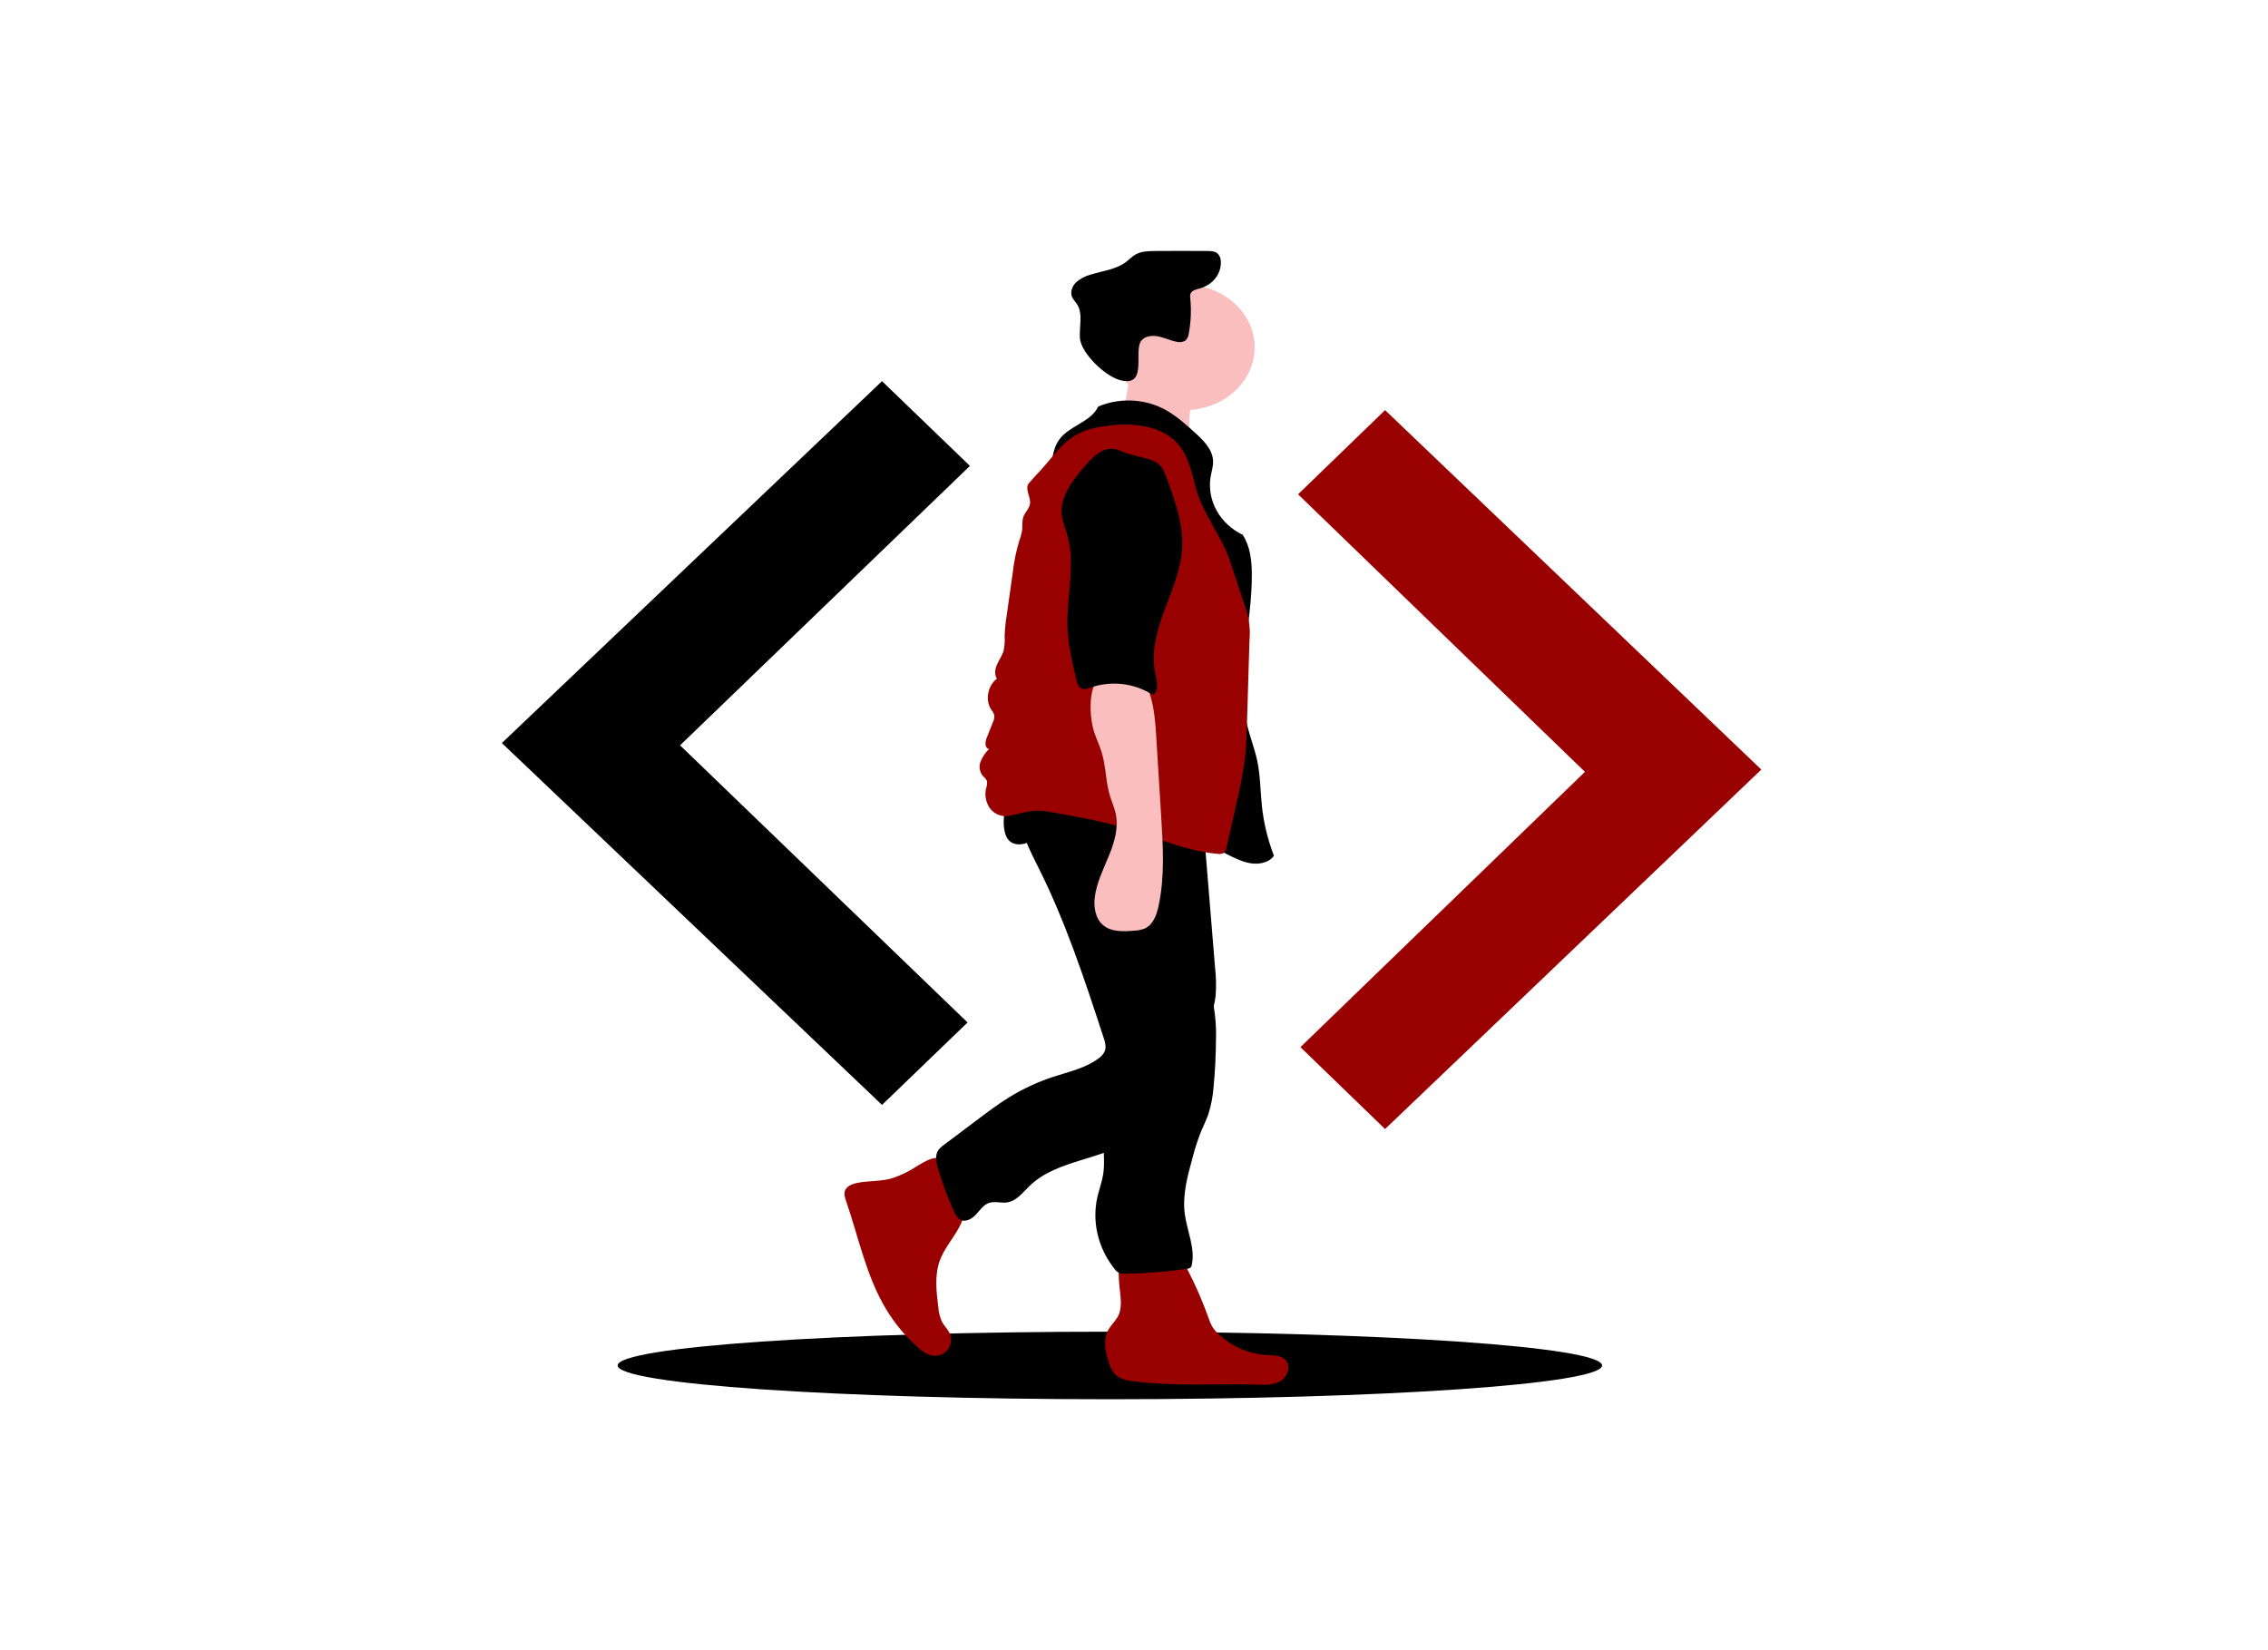
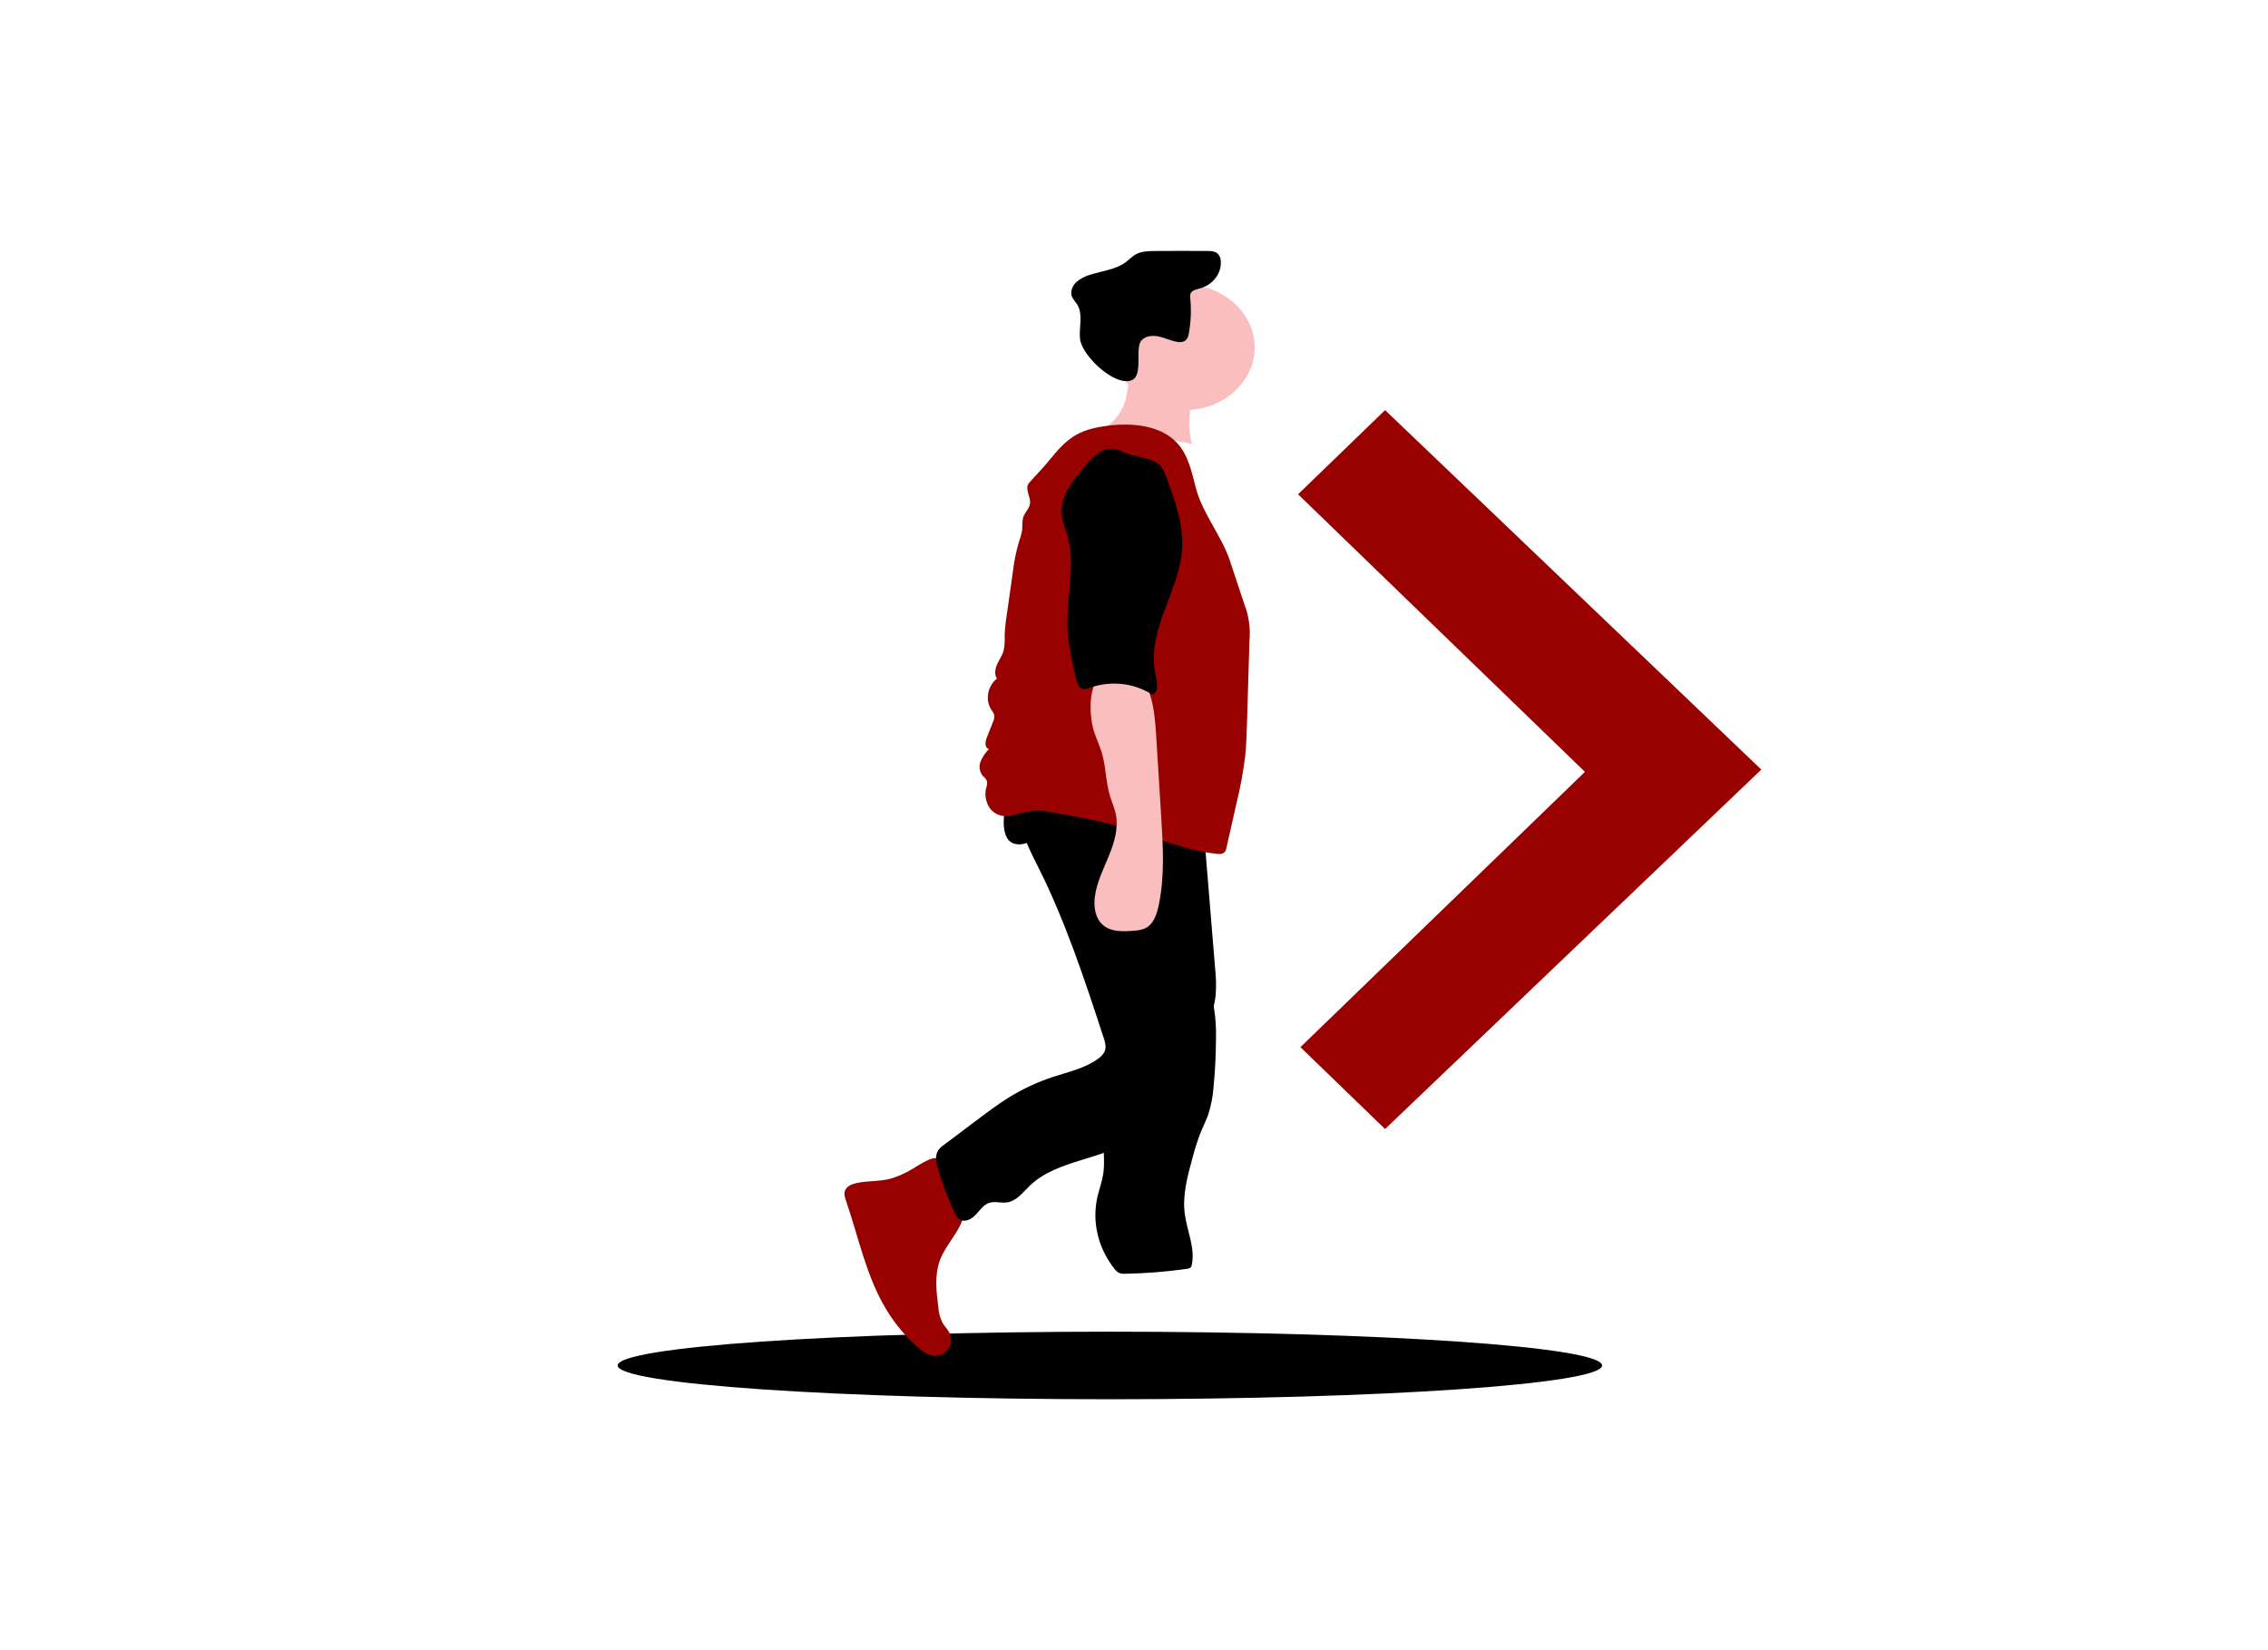
<svg xmlns="http://www.w3.org/2000/svg" width="470" height="342" viewBox="0 0 470 342" fill="none">
  <path d="M230 290C286.333 290 332 286.866 332 283C332 279.134 286.333 276 230 276C173.667 276 128 279.134 128 283C128 286.866 173.667 290 230 290Z" fill="black" />
-   <path opacity="0.1" d="M231 288C279.049 288 318 285.761 318 283C318 280.239 279.049 278 231 278C182.951 278 144 280.239 144 283C144 285.761 182.951 288 231 288Z" fill="black" />
-   <path d="M182.782 79L104 154L182.782 229L200.508 211.912L140.93 154.474L201 96.563L182.782 79Z" fill="black" />
  <path d="M287.03 85L365 159.5L287.03 234L269.487 217.026L328.452 159.971L269 102.446L287.03 85Z" fill="#990000" />
  <path d="M188.373 242.677C187.178 243.337 185.917 243.872 184.61 244.275C182.273 244.907 179.775 244.675 177.415 245.215C176.448 245.436 175.397 245.899 175.089 246.833C174.864 247.519 175.109 248.259 175.344 248.942C177.952 256.52 179.524 264.567 183.684 271.432C185.432 274.315 187.602 276.926 190.123 279.178C191.069 280.023 192.14 280.849 193.406 280.982C193.99 281.043 194.579 280.95 195.115 280.713C195.651 280.477 196.114 280.104 196.458 279.633C196.802 279.162 197.015 278.609 197.074 278.031C197.134 277.453 197.039 276.869 196.798 276.339C196.425 275.517 195.731 274.881 195.284 274.097C194.799 273.098 194.515 272.016 194.447 270.909C194.036 267.668 193.64 264.28 194.774 261.212C195.534 259.155 196.928 257.401 198.09 255.536C199.251 253.672 200.216 251.536 199.958 249.36C199.781 247.875 199.05 246.516 198.278 245.232C197.504 243.944 195.975 240.485 194.421 240.056C192.807 239.61 189.781 241.963 188.373 242.677Z" fill="#990000" />
-   <path d="M232.27 269.855C232.295 270.657 232.187 271.457 231.951 272.221C231.442 273.613 230.18 274.567 229.529 275.893C228.622 277.738 229.033 279.968 229.634 281.943C230.01 283.181 230.504 284.469 231.515 285.234C232.38 285.79 233.363 286.116 234.379 286.185C243.053 287.429 251.864 286.715 260.617 286.976C262.213 287.024 263.902 287.081 265.295 286.273C266.687 285.465 267.548 283.433 266.601 282.102C265.75 280.906 264.069 280.917 262.637 280.847C258.909 280.65 255.359 279.135 252.579 276.552C252.031 276.067 251.556 275.5 251.169 274.869C250.871 274.309 250.624 273.722 250.431 273.115C249.204 269.67 247.744 266.319 246.062 263.086C245.592 262.181 245.059 261.239 244.184 260.755C243.543 260.453 242.848 260.296 242.145 260.294C239.963 260.147 234.314 259.377 232.627 261.136C231.068 262.761 232.304 267.792 232.27 269.855Z" fill="#990000" />
  <path d="M245.5 85C253.508 85 260 79.18 260 72C260 64.82 253.508 59 245.5 59C237.492 59 231 64.82 231 72C231 79.18 237.492 85 245.5 85Z" fill="#FBBEBE" />
  <path d="M232.998 83.694C232.224 85.649 230.911 87.485 229 88.537L247 92C246.347 89.522 246.261 86.941 246.748 84.429C246.926 83.821 246.963 83.184 246.855 82.561C246.517 81.33 245.047 80.737 243.731 80.454C240.446 79.747 237.541 79.369 234.488 78C233.555 79.507 233.686 81.957 232.998 83.694Z" fill="#FBBEBE" />
-   <path d="M227.586 84.256C229.674 83.377 231.95 82.949 234.241 83.005C236.533 83.061 238.781 83.598 240.818 84.577C243.307 85.797 245.368 87.639 247.393 89.455C249.259 91.13 251.25 93.047 251.383 95.456C251.447 96.623 251.055 97.764 250.857 98.918C250.502 101.305 250.954 103.735 252.15 105.872C253.346 108.009 255.227 109.746 257.533 110.844C259.076 113.234 259.394 116.129 259.417 118.916C259.507 129.475 255.925 140.165 258.482 150.453C259.083 152.869 260.014 155.208 260.533 157.64C261.205 160.79 261.171 164.029 261.523 167.224C261.904 170.683 262.736 174.086 264 177.359C263.155 178.609 261.397 179.088 259.813 178.987C258.23 178.886 256.749 178.247 255.336 177.574C248.494 174.318 242.227 170.024 235.14 167.256C230.452 165.425 225.457 164.285 220.909 162.17C216.36 160.056 212.13 156.7 210.74 152.151C210.138 150.184 210.101 148.111 210.068 146.067C209.93 137.455 209.802 128.749 211.817 120.342C213.595 112.929 217.021 105.837 217.769 98.273C218.012 95.811 218.017 93.176 219.496 91.122C221.587 88.218 226.101 87.466 227.586 84.256Z" fill="black" />
  <path d="M236.579 70.534C237.371 69.6 238.897 69.472 240.161 69.749C241.426 70.025 242.591 70.614 243.868 70.838C244.158 70.913 244.463 70.932 244.761 70.894C245.06 70.856 245.347 70.762 245.603 70.618C246.049 70.22 246.316 69.686 246.352 69.121C246.799 66.713 246.904 64.264 246.663 61.832C246.596 61.491 246.621 61.141 246.736 60.81C247.052 60.121 248.017 59.957 248.804 59.736C250.104 59.339 251.22 58.561 251.977 57.526C252.733 56.49 253.087 55.257 252.982 54.019C252.962 53.425 252.687 52.862 252.214 52.45C251.669 52.049 250.907 52.024 250.204 52.019C246.594 51.993 242.984 51.994 239.374 52.022C238.038 52.032 236.635 52.062 235.476 52.664C234.62 53.11 233.983 53.827 233.214 54.388C231.209 55.852 228.497 56.15 226.057 56.901C224.866 57.207 223.785 57.791 222.921 58.593C222.109 59.431 221.719 60.678 222.229 61.693C222.49 62.116 222.782 62.523 223.103 62.911C224.542 64.992 223.584 67.692 223.799 70.14C224.068 73.196 229.067 78.154 232.457 78.877C237.93 80.045 234.768 72.54 236.579 70.534Z" fill="black" />
  <path d="M229.833 218.744C230.21 221.127 230.693 223.517 230.564 225.92C230.383 229.274 229.017 232.506 228.764 235.857C228.575 238.36 229.012 240.89 228.619 243.374C228.368 244.965 227.782 246.498 227.419 248.072C226.845 250.636 226.861 253.277 227.467 255.836C228.073 258.394 229.256 260.819 230.945 262.963C231.194 263.33 231.547 263.633 231.969 263.841C232.374 263.973 232.807 264.024 233.237 263.989C237.502 263.912 241.755 263.57 245.966 262.965C246.274 262.954 246.566 262.84 246.783 262.646C246.878 262.517 246.939 262.371 246.961 262.219C247.741 258.666 245.961 255.104 245.508 251.507C245.025 247.667 246.066 243.818 247.099 240.063C247.568 238.211 248.153 236.384 248.853 234.59C249.352 233.382 249.955 232.208 250.388 230.98C251.001 229.052 251.375 227.07 251.502 225.07C251.802 221.914 251.962 218.751 251.98 215.58C252.082 212.576 251.799 209.571 251.138 206.623C250.188 202.89 248.243 199.424 246.315 196C245.284 196.219 244.317 196.626 243.474 197.195C240.99 198.62 238.396 199.888 235.712 200.992C233.908 201.733 230.391 202.26 229.246 203.805C228.117 205.329 228.845 208.439 228.932 210.12C229.08 213.005 229.38 215.88 229.833 218.744Z" fill="black" />
  <path opacity="0.1" d="M229.833 218.744C230.21 221.127 230.693 223.517 230.564 225.92C230.383 229.274 229.017 232.506 228.764 235.857C228.575 238.36 229.012 240.89 228.619 243.374C228.368 244.965 227.782 246.498 227.419 248.072C226.845 250.636 226.861 253.277 227.467 255.836C228.073 258.394 229.256 260.819 230.945 262.963C231.194 263.33 231.547 263.633 231.969 263.841C232.374 263.973 232.807 264.024 233.237 263.989C237.502 263.912 241.755 263.57 245.966 262.965C246.274 262.954 246.566 262.84 246.783 262.646C246.878 262.517 246.939 262.371 246.961 262.219C247.741 258.666 245.961 255.104 245.508 251.507C245.025 247.667 246.066 243.818 247.099 240.063C247.568 238.211 248.153 236.384 248.853 234.59C249.352 233.382 249.955 232.208 250.388 230.98C251.001 229.052 251.375 227.07 251.502 225.07C251.802 221.914 251.962 218.751 251.98 215.58C252.082 212.576 251.799 209.571 251.138 206.623C250.188 202.89 248.243 199.424 246.315 196C245.284 196.219 244.317 196.626 243.474 197.195C240.99 198.62 238.396 199.888 235.712 200.992C233.908 201.733 230.391 202.26 229.246 203.805C228.117 205.329 228.845 208.439 228.932 210.12C229.08 213.005 229.38 215.88 229.833 218.744Z" fill="black" />
  <path d="M211.927 165C210.114 169.811 212.779 175.009 215.094 179.605C220.798 190.929 224.759 203.013 228.699 215.045C228.994 215.946 229.289 216.929 228.96 217.819C228.676 218.451 228.215 218.99 227.631 219.373C224.914 221.407 221.455 222.131 218.219 223.195C215.091 224.223 212.096 225.607 209.293 227.318C206.948 228.75 204.752 230.404 202.559 232.054L195.58 237.307C195.128 237.608 194.733 237.984 194.413 238.42C193.74 239.461 194.016 240.819 194.351 242.009C195.239 245.157 196.381 248.231 197.768 251.199C197.996 251.85 198.431 252.411 199.007 252.8C200.097 253.377 201.429 252.612 202.261 251.71C203.093 250.808 203.812 249.686 204.985 249.299C206.156 248.912 207.445 249.38 208.669 249.211C210.647 248.937 211.96 247.141 213.386 245.762C219.213 240.129 228.94 240.538 235.35 235.557C236.276 234.74 237.257 233.985 238.286 233.296C239.369 232.665 240.598 232.319 241.722 231.761C245.141 230.064 247.291 226.556 248.442 222.958C249.594 219.36 249.922 215.562 250.75 211.878C251.177 209.974 251.74 208.09 251.931 206.148C252.053 204.343 252.013 202.53 251.812 200.731L249.499 172.537C249.311 170.241 249.122 167.943 248.756 165.668C241.888 165.91 235.025 166.183 228.152 166.263C222.684 166.326 217.115 166.703 211.927 165Z" fill="black" />
  <path d="M208.674 173.639C209.621 175.327 211.925 175.292 213.512 174.366C215.098 173.441 216.331 171.886 217.921 170.969C220.059 169.736 222.588 169.783 224.996 169.858C228.809 169.977 232.668 170.104 236.336 171.263C240.131 172.461 243.824 174.767 247.747 174.307C248.43 174.227 249.177 174.01 249.548 173.37C249.766 172.907 249.868 172.387 249.845 171.865L249.973 168.066C250.052 167.408 249.957 166.74 249.7 166.141C249.371 165.643 248.92 165.26 248.4 165.038C242.816 162.041 236.448 161.483 230.247 161.248C227.095 161.128 223.942 161.079 220.788 161.1C218.111 161.118 214.898 160.689 212.295 161.482C208.802 162.546 206.902 170.48 208.674 173.639Z" fill="black" />
  <path d="M244.514 87.459C237.197 87.401 230.567 83.116 223.251 83.012C222.367 82.957 221.481 83.093 220.669 83.407C219.649 83.863 218.979 84.744 218.205 85.488C216.041 87.567 212.909 88.677 210.686 90.706C208.603 92.608 207.444 95.442 208.266 97.993C209.089 100.543 212.194 102.5 215.103 101.887C216.275 98.521 218.693 95.605 221.967 93.611C223.67 92.641 225.465 91.805 227.332 91.112C230.62 89.79 234.297 88.443 237.73 89.434C238.996 89.858 240.189 90.436 241.277 91.15L247 94.562C246.333 92.228 245.733 89.61 244.514 87.459Z" fill="" />
  <path d="M213.23 100.135C212.253 101.286 213.66 102.952 213.445 104.413C213.302 105.383 212.456 106.124 212.104 107.045C211.74 107.999 211.933 109.057 211.795 110.063C211.656 110.794 211.451 111.513 211.181 112.212C210.562 114.298 210.13 116.43 209.889 118.585L208.602 127.661C208.379 129.027 208.243 130.405 208.195 131.786C208.26 132.819 208.187 133.855 207.977 134.87C207.692 135.862 207.061 136.73 206.637 137.676C206.213 138.622 206.016 139.767 206.589 140.641C204.669 142.151 204.098 145.118 205.441 147.109C205.696 147.419 205.896 147.767 206.032 148.138C206.107 148.657 206.016 149.185 205.772 149.656L204.471 152.93C204.138 153.769 204.032 155.045 204.958 155.236C204.191 155.988 203.594 156.88 203.202 157.856C203.011 158.347 202.955 158.874 203.036 159.391C203.118 159.907 203.336 160.396 203.669 160.812C203.993 161.08 204.268 161.396 204.485 161.747C204.612 162.236 204.579 162.75 204.39 163.22C204.196 163.936 204.158 164.681 204.28 165.41C204.402 166.14 204.681 166.838 205.099 167.461C205.532 168.077 206.146 168.56 206.866 168.851C207.585 169.142 208.378 169.229 209.149 169.101C211.752 168.547 214.091 167.671 216.716 168.126C222.367 169.105 228.036 170.089 233.509 171.739C239.755 173.623 245.804 176.385 252.332 176.965C252.762 177.048 253.209 176.982 253.591 176.78C253.924 176.482 254.131 176.081 254.173 175.65C254.846 172.671 255.518 169.693 256.191 166.714C257.004 163.413 257.623 160.071 258.046 156.705C258.275 154.533 258.341 152.348 258.406 150.166L258.926 132.794C259.17 130.234 258.808 127.655 257.868 125.242L254.877 116.224C253.17 111.077 249.254 106.513 247.859 101.283C246.977 97.973 246.325 94.42 243.959 91.84C240.585 88.162 234.748 87.59 229.639 88.222C227.332 88.508 225.004 89.001 223.007 90.132C220.699 91.439 218.998 93.498 217.353 95.51C215.997 97.168 214.617 98.501 213.23 100.135Z" fill="#990000" />
  <path d="M226.473 150.739C226.89 152.525 227.766 154.172 228.302 155.926C229.2 158.865 229.124 162.03 230.02 164.97C230.397 166.204 230.942 167.388 231.212 168.649C231.842 171.589 230.922 174.631 229.78 177.414C228.638 180.198 227.247 182.942 226.876 185.925C226.615 188.026 226.99 190.399 228.621 191.762C230.314 193.178 232.775 193.082 234.98 192.894C235.772 192.872 236.553 192.71 237.288 192.417C238.974 191.624 239.685 189.643 240.079 187.832C241.4 181.764 241.023 175.474 240.639 169.277L239.635 153.072C239.441 149.952 239.234 146.767 238.266 143.771C237.914 142.682 237.3 140.48 236.298 139.784C235.305 139.095 232.47 139.064 231.241 139.007C225.473 138.738 225.538 146.731 226.473 150.739Z" fill="#FBBEBE" />
  <path d="M231.951 93.335C230.732 92.738 229.195 92.996 228.017 93.66C226.879 94.389 225.882 95.293 225.07 96.335C222.435 99.342 219.646 102.793 220.037 106.662C220.183 108.113 220.778 109.487 221.18 110.894C222.947 117.068 220.994 123.597 221.218 129.984C221.347 133.674 222.206 137.304 223.061 140.909C223.236 141.645 223.516 142.497 224.277 142.745C224.849 142.931 225.466 142.691 226.032 142.49C228.141 141.762 230.406 141.519 232.636 141.781C234.866 142.044 236.996 142.805 238.845 144C240.259 143.295 239.729 141.064 239.412 139.596C238.47 135.232 239.748 130.73 241.301 126.522C242.854 122.313 244.711 118.11 244.969 113.665C245.26 108.629 243.474 103.712 241.712 98.945C241.327 97.905 240.907 96.814 240.015 96.095C239.251 95.564 238.376 95.19 237.447 94.998C235.575 94.481 233.68 94.182 231.951 93.335Z" fill="black" />
</svg>